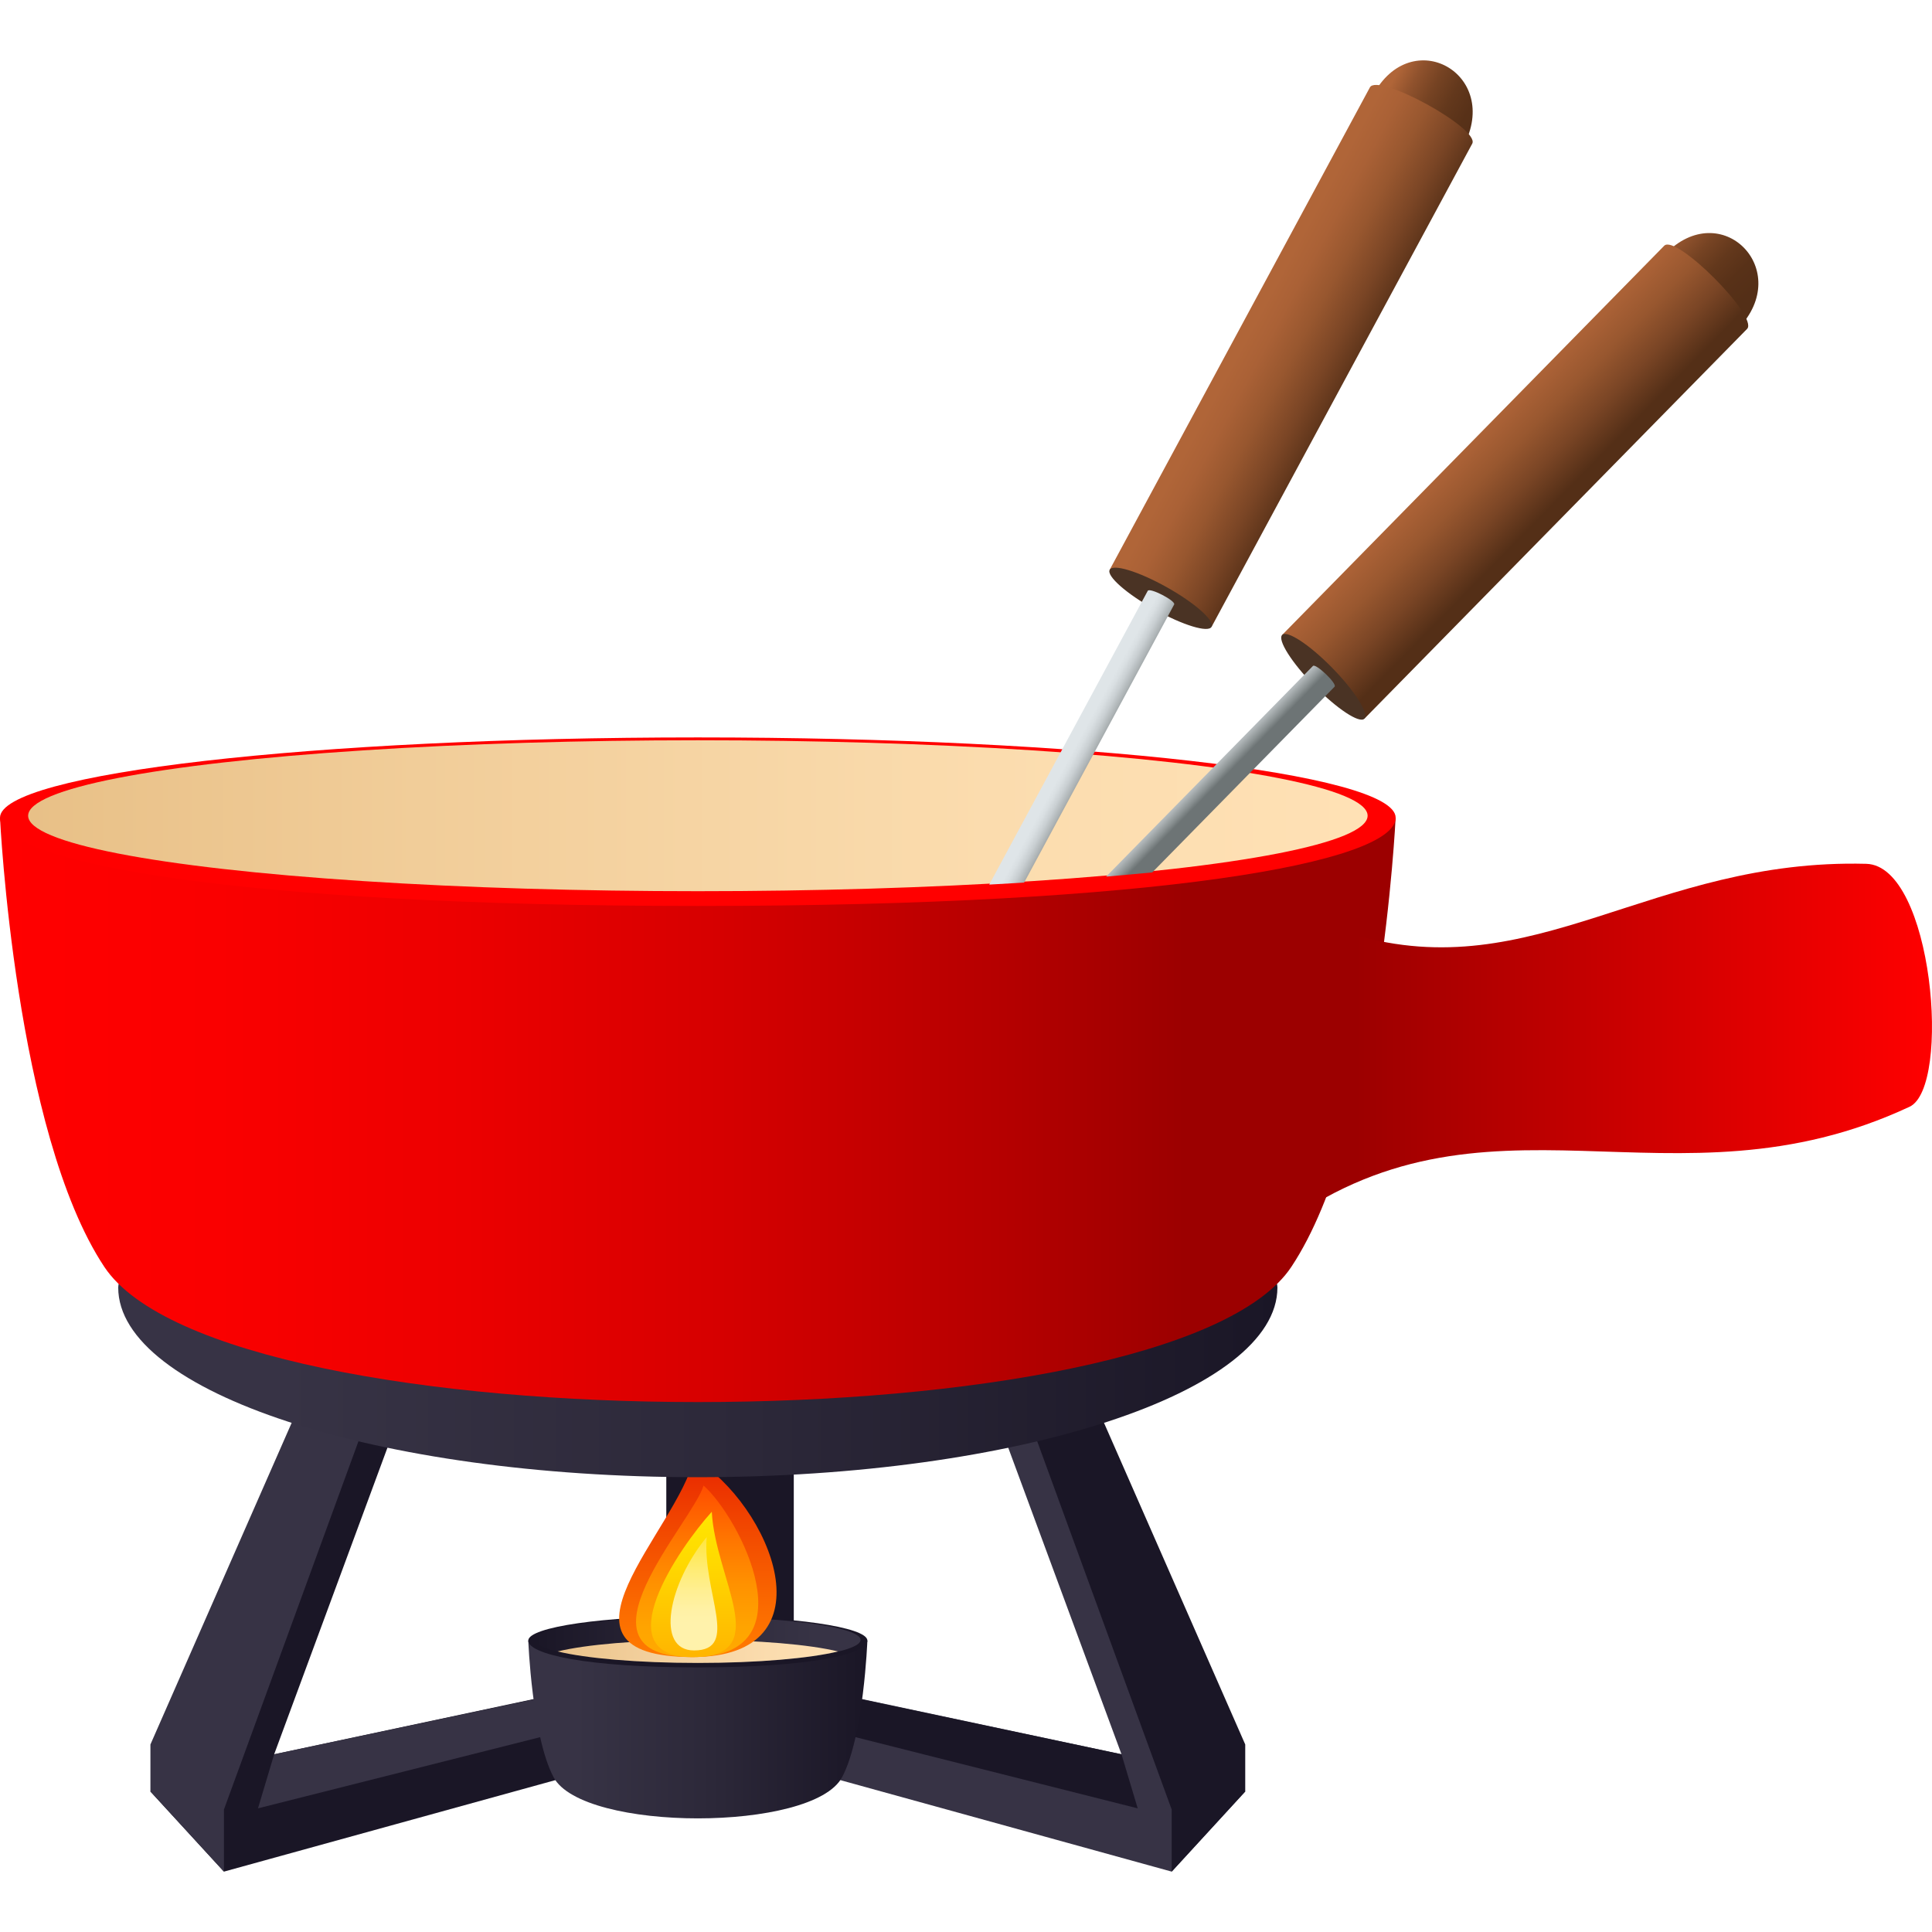
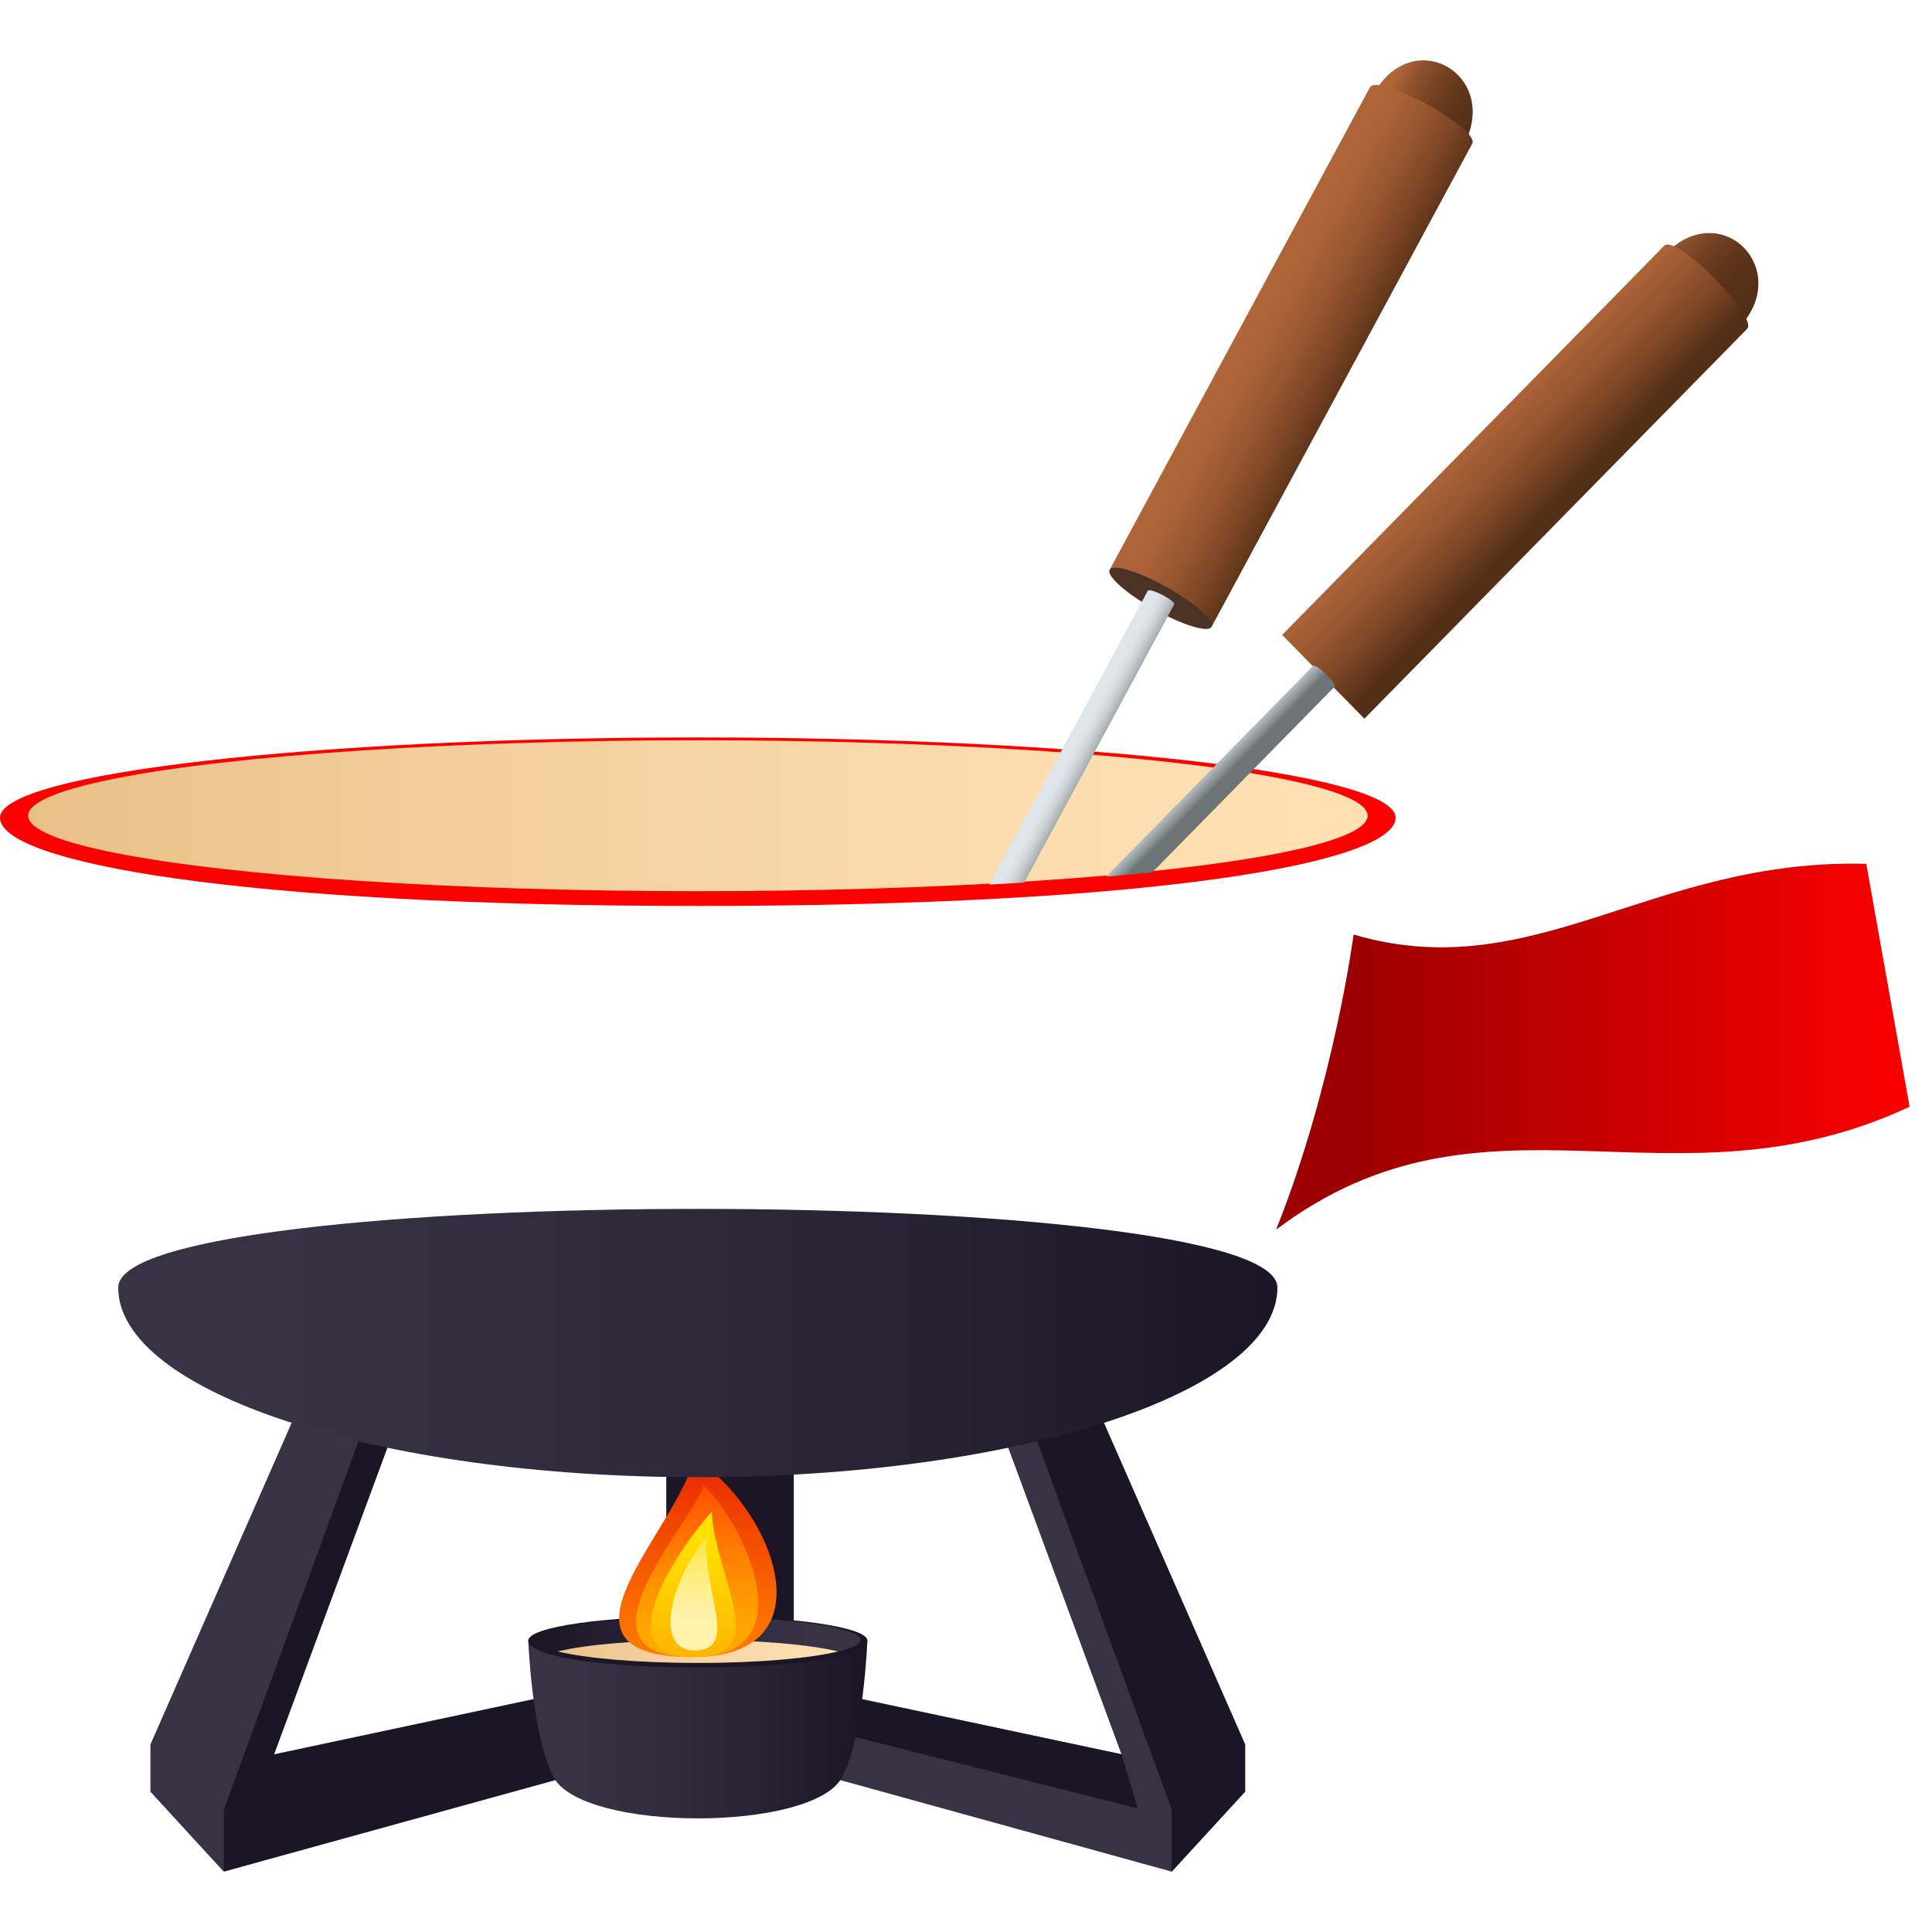
<svg xmlns="http://www.w3.org/2000/svg" xmlns:ns1="http://ns.adobe.com/AdobeSVGViewerExtensions/3.0/" version="1.1" id="Layer_1" x="0px" y="0px" width="64px" height="64px" viewBox="0 0 64 64" enable-background="new 0 0 64 64" xml:space="preserve">
  <rect x="22.072" y="46.444" fill="#1A1626" width="4.223" height="8.353" />
  <polygon fill="#1A1626" points="11.916,41.999 4.983,59.346 7.418,62 23.117,57.666 23.117,55.126 9.082,58.113 14.615,43.138 " />
  <polygon fill="#373345" points="7.418,59.944 13.698,42.752 11.916,41.999 4.983,57.788 4.983,59.346 7.418,62 " />
-   <polygon fill="#373345" points="23.117,56.228 23.117,55.144 9.082,58.113 8.546,59.904 " />
  <polygon fill="#373345" points="34.317,41.999 41.25,59.346 38.814,62 23.117,57.666 23.117,55.126 37.151,58.113 31.619,43.138 " />
  <polygon fill="#1A1626" points="38.814,59.944 32.536,42.752 34.317,41.999 41.25,57.788 41.25,59.346 38.814,62 " />
  <polygon fill="#1A1626" points="23.117,56.228 23.117,55.144 37.151,58.113 37.688,59.904 " />
  <linearGradient id="SVGID_1_" gradientUnits="userSpaceOnUse" x1="17.5" y1="57.291" x2="28.733" y2="57.291">
    <stop offset="0.139" style="stop-color:#373345" />
    <stop offset="0.543" style="stop-color:#2C2839" />
    <stop offset="1" style="stop-color:#1A1626" />
    <ns1:midPointStop offset="0.139" style="stop-color:#373345" />
    <ns1:midPointStop offset="0.576" style="stop-color:#373345" />
    <ns1:midPointStop offset="1" style="stop-color:#1A1626" />
  </linearGradient>
  <path fill="url(#SVGID_1_)" d="M28.733,54.346H17.5c0,0,0.121,3.173,0.837,4.525c0.963,1.82,8.596,1.82,9.559,0  C28.614,57.52,28.733,54.346,28.733,54.346z" />
  <path fill="#1A1626" d="M23.117,53.535c3.103,0,5.616,0.362,5.616,0.811s-1.904,0.889-5.616,0.889s-5.617-0.44-5.617-0.889  S20.015,53.535,23.117,53.535z" />
  <linearGradient id="SVGID_2_" gradientUnits="userSpaceOnUse" x1="17.725" y1="54.326" x2="28.508" y2="54.326">
    <stop offset="0" style="stop-color:#1A1626" />
    <stop offset="0.457" style="stop-color:#2C2839" />
    <stop offset="0.861" style="stop-color:#373345" />
    <ns1:midPointStop offset="0" style="stop-color:#1A1626" />
    <ns1:midPointStop offset="0.424" style="stop-color:#1A1626" />
    <ns1:midPointStop offset="0.861" style="stop-color:#373345" />
  </linearGradient>
  <path fill="url(#SVGID_2_)" d="M28.508,54.324c0,0.421-2.415,0.763-5.392,0.763c-2.978,0-5.392-0.342-5.392-0.763  c0-0.418,2.414-0.759,5.392-0.759C26.094,53.565,28.508,53.906,28.508,54.324z" />
  <linearGradient id="SVGID_3_" gradientUnits="userSpaceOnUse" x1="17.725" y1="54.707" x2="28.508" y2="54.707">
    <stop offset="0" style="stop-color:#E8C087" />
    <stop offset="0.29" style="stop-color:#F1CD99" />
    <stop offset="0.716" style="stop-color:#FBDCAE" />
    <stop offset="1" style="stop-color:#FFE1B5" />
    <ns1:midPointStop offset="0" style="stop-color:#E8C087" />
    <ns1:midPointStop offset="0.382" style="stop-color:#E8C087" />
    <ns1:midPointStop offset="1" style="stop-color:#FFE1B5" />
  </linearGradient>
  <path fill="url(#SVGID_3_)" d="M27.76,54.706c-0.933-0.227-2.653-0.38-4.644-0.38s-3.71,0.153-4.644,0.38  c0.933,0.228,2.653,0.381,4.644,0.381S26.827,54.934,27.76,54.706z" />
  <linearGradient id="SVGID_4_" gradientUnits="userSpaceOnUse" x1="23.117" y1="54.892" x2="23.117" y2="48.31">
    <stop offset="0" style="stop-color:#FF7B00" />
    <stop offset="0.242" style="stop-color:#FB6B00" />
    <stop offset="0.711" style="stop-color:#F04200" />
    <stop offset="1" style="stop-color:#E82500" />
    <ns1:midPointStop offset="0" style="stop-color:#FF7B00" />
    <ns1:midPointStop offset="0.558" style="stop-color:#FF7B00" />
    <ns1:midPointStop offset="1" style="stop-color:#E82500" />
  </linearGradient>
  <path fill="url(#SVGID_4_)" d="M22.987,48.311c-0.521,2.354-5.276,6.581-0.043,6.581C27.622,54.892,25.526,49.837,22.987,48.311z" />
  <linearGradient id="SVGID_5_" gradientUnits="userSpaceOnUse" x1="23.094" y1="54.892" x2="23.094" y2="49.21">
    <stop offset="0" style="stop-color:#FFAA00" />
    <stop offset="0.175" style="stop-color:#FFA400" />
    <stop offset="0.418" style="stop-color:#FF9200" />
    <stop offset="0.701" style="stop-color:#FF7400" />
    <stop offset="1" style="stop-color:#FF4D00" />
    <ns1:midPointStop offset="0" style="stop-color:#FFAA00" />
    <ns1:midPointStop offset="0.636" style="stop-color:#FFAA00" />
    <ns1:midPointStop offset="1" style="stop-color:#FF4D00" />
  </linearGradient>
  <path fill="url(#SVGID_5_)" d="M23.306,49.21c-0.352,1.211-4.613,5.682-0.362,5.682C26.871,54.892,24.515,50.28,23.306,49.21z" />
  <linearGradient id="SVGID_6_" gradientUnits="userSpaceOnUse" x1="-309.207" y1="54.892" x2="-309.207" y2="50.078" gradientTransform="matrix(-1 0 0 1 -286.236 0)">
    <stop offset="0" style="stop-color:#FFB500" />
    <stop offset="0.087" style="stop-color:#FFBA00" />
    <stop offset="0.674" style="stop-color:#FFDA00" />
    <stop offset="1" style="stop-color:#FFE600" />
    <ns1:midPointStop offset="0" style="stop-color:#FFB500" />
    <ns1:midPointStop offset="0.424" style="stop-color:#FFB500" />
    <ns1:midPointStop offset="1" style="stop-color:#FFE600" />
  </linearGradient>
  <path fill="url(#SVGID_6_)" d="M22.944,54.892c-2.929,0-0.446-3.626,0.635-4.813C23.693,52.327,25.665,54.892,22.944,54.892z" />
  <linearGradient id="SVGID_7_" gradientUnits="userSpaceOnUse" x1="-309.224" y1="54.673" x2="-309.224" y2="50.916" gradientTransform="matrix(-1 0 0 1 -286.236 0)">
    <stop offset="0.242" style="stop-color:#FFF2AB" />
    <stop offset="0.36" style="stop-color:#FFF1A5" />
    <stop offset="0.524" style="stop-color:#FFEF92" />
    <stop offset="0.715" style="stop-color:#FFEC74" />
    <stop offset="0.926" style="stop-color:#FFE74B" />
    <stop offset="1" style="stop-color:#FFE53B" />
    <ns1:midPointStop offset="0.242" style="stop-color:#FFF2AB" />
    <ns1:midPointStop offset="0.635" style="stop-color:#FFF2AB" />
    <ns1:midPointStop offset="1" style="stop-color:#FFE53B" />
  </linearGradient>
  <path fill="url(#SVGID_7_)" d="M22.99,54.673c-1.292,0-0.846-2.218,0.421-3.757C23.26,52.739,24.533,54.673,22.99,54.673z" />
  <linearGradient id="SVGID_8_" gradientUnits="userSpaceOnUse" x1="3.917" y1="44.49" x2="42.316" y2="44.49">
    <stop offset="0.139" style="stop-color:#373345" />
    <stop offset="0.543" style="stop-color:#2C2839" />
    <stop offset="1" style="stop-color:#1A1626" />
    <ns1:midPointStop offset="0.139" style="stop-color:#373345" />
    <ns1:midPointStop offset="0.576" style="stop-color:#373345" />
    <ns1:midPointStop offset="1" style="stop-color:#1A1626" />
  </linearGradient>
  <path fill="url(#SVGID_8_)" d="M42.316,42.65c0,3.473-8.596,6.284-19.2,6.284s-19.2-2.812-19.2-6.284S42.316,39.178,42.316,42.65z" />
  <linearGradient id="SVGID_9_" gradientUnits="userSpaceOnUse" x1="0" y1="36.767" x2="46.232" y2="36.767">
    <stop offset="0" style="stop-color:#FF0000" />
    <stop offset="0.155" style="stop-color:#FA0000" />
    <stop offset="0.333" style="stop-color:#EC0000" />
    <stop offset="0.523" style="stop-color:#D50000" />
    <stop offset="0.719" style="stop-color:#B50000" />
    <stop offset="0.849" style="stop-color:#9C0000" />
    <ns1:midPointStop offset="0" style="stop-color:#FF0000" />
    <ns1:midPointStop offset="0.679" style="stop-color:#FF0000" />
    <ns1:midPointStop offset="0.849" style="stop-color:#9C0000" />
  </linearGradient>
-   <path fill="url(#SVGID_9_)" d="M46.232,27.088H0c0,0,0.5,10.424,3.454,14.876c3.958,5.975,35.366,5.975,39.325,0  C45.734,37.516,46.232,27.088,46.232,27.088z" />
  <linearGradient id="SVGID_10_" gradientUnits="userSpaceOnUse" x1="42.273" y1="34.672" x2="64" y2="34.672">
    <stop offset="0.121" style="stop-color:#9C0000" />
    <stop offset="1" style="stop-color:#FF0000" />
    <ns1:midPointStop offset="0.121" style="stop-color:#9C0000" />
    <ns1:midPointStop offset="0.503" style="stop-color:#9C0000" />
    <ns1:midPointStop offset="1" style="stop-color:#FF0000" />
  </linearGradient>
-   <path fill="url(#SVGID_10_)" d="M61.822,28.615c-7.115-0.184-11.001,4.096-16.982,2.344c0,0-0.654,4.979-2.567,9.775  c6.935-5.222,13.094-0.381,20.985-4.072C64.648,36.011,64.037,28.674,61.822,28.615z" />
+   <path fill="url(#SVGID_10_)" d="M61.822,28.615c-7.115-0.184-11.001,4.096-16.982,2.344c0,0-0.654,4.979-2.567,9.775  c6.935-5.222,13.094-0.381,20.985-4.072z" />
  <path fill="#FF0000" d="M23.117,24.428c12.768,0,23.116,1.19,23.116,2.66c0,1.473-7.837,2.923-23.116,2.923  C7.837,30.011,0,28.561,0,27.088C0,25.618,10.349,24.428,23.117,24.428z" />
  <linearGradient id="SVGID_11_" gradientUnits="userSpaceOnUse" x1="0.932" y1="27.023" x2="45.304" y2="27.023">
    <stop offset="0" style="stop-color:#E8C087" />
    <stop offset="0.29" style="stop-color:#F1CD99" />
    <stop offset="0.716" style="stop-color:#FBDCAE" />
    <stop offset="1" style="stop-color:#FFE1B5" />
    <ns1:midPointStop offset="0" style="stop-color:#E8C087" />
    <ns1:midPointStop offset="0.382" style="stop-color:#E8C087" />
    <ns1:midPointStop offset="1" style="stop-color:#FFE1B5" />
  </linearGradient>
  <ellipse fill="url(#SVGID_11_)" cx="23.118" cy="27.022" rx="22.186" ry="2.5" />
  <linearGradient id="SVGID_12_" gradientUnits="userSpaceOnUse" x1="199.615" y1="-1029.997" x2="203.071" y2="-1029.997" gradientTransform="matrix(0.713 0.701 -0.701 0.713 -808.875 601.804)">
    <stop offset="0" style="stop-color:#B06538" />
    <stop offset="0.181" style="stop-color:#90522D" />
    <stop offset="0.376" style="stop-color:#764323" />
    <stop offset="0.575" style="stop-color:#63381C" />
    <stop offset="0.78" style="stop-color:#583118" />
    <stop offset="1" style="stop-color:#542F17" />
    <ns1:midPointStop offset="0" style="stop-color:#B06538" />
    <ns1:midPointStop offset="0.279" style="stop-color:#B06538" />
    <ns1:midPointStop offset="1" style="stop-color:#542F17" />
  </linearGradient>
  <path fill="url(#SVGID_12_)" d="M57.574,10.891c1.871-1.938-0.548-4.403-2.421-2.466L57.574,10.891z" />
  <linearGradient id="SVGID_13_" gradientUnits="userSpaceOnUse" x1="199.399" y1="-1020.35" x2="203.31" y2="-1020.35" gradientTransform="matrix(0.713 0.701 -0.701 0.713 -808.875 601.804)">
    <stop offset="0" style="stop-color:#B06538" />
    <stop offset="0.176" style="stop-color:#AA6136" />
    <stop offset="0.421" style="stop-color:#98572F" />
    <stop offset="0.706" style="stop-color:#7A4525" />
    <stop offset="1" style="stop-color:#542F17" />
    <ns1:midPointStop offset="0" style="stop-color:#B06538" />
    <ns1:midPointStop offset="0.636" style="stop-color:#B06538" />
    <ns1:midPointStop offset="1" style="stop-color:#542F17" />
  </linearGradient>
  <path fill="url(#SVGID_13_)" d="M57.875,10.895c0.387-0.401-2.357-3.154-2.746-2.754L42.473,21.033l2.725,2.774L57.875,10.895z" />
-   <path fill="#4A3324" d="M45.197,23.808c-0.162,0.165-0.902-0.322-1.656-1.088c-0.752-0.767-1.229-1.522-1.068-1.687  c0.163-0.165,0.904,0.321,1.656,1.088C44.881,22.889,45.359,23.644,45.197,23.808z" />
  <linearGradient id="SVGID_14_" gradientUnits="userSpaceOnUse" x1="200.87" y1="-1006.295" x2="201.873" y2="-1006.295" gradientTransform="matrix(0.713 0.701 -0.701 0.713 -808.875 601.804)">
    <stop offset="0" style="stop-color:#DFE5E8" />
    <stop offset="0.155" style="stop-color:#D9DFE2" />
    <stop offset="0.36" style="stop-color:#C9CFD2" />
    <stop offset="0.592" style="stop-color:#AEB4B6" />
    <stop offset="0.843" style="stop-color:#888F90" />
    <stop offset="1" style="stop-color:#6D7475" />
    <ns1:midPointStop offset="0" style="stop-color:#DFE5E8" />
    <ns1:midPointStop offset="0.648" style="stop-color:#DFE5E8" />
    <ns1:midPointStop offset="1" style="stop-color:#6D7475" />
  </linearGradient>
  <path fill="url(#SVGID_14_)" d="M44.21,22.748c0.094-0.098-0.623-0.783-0.717-0.687l-6.853,6.979L38.17,28.9L44.21,22.748z" />
  <linearGradient id="SVGID_15_" gradientUnits="userSpaceOnUse" x1="289.751" y1="-760.866" x2="293.19" y2="-760.866" gradientTransform="matrix(0.88 0.475 -0.475 0.88 -570.204 534.5)">
    <stop offset="0" style="stop-color:#B06538" />
    <stop offset="0.181" style="stop-color:#90522D" />
    <stop offset="0.376" style="stop-color:#764323" />
    <stop offset="0.575" style="stop-color:#63381C" />
    <stop offset="0.78" style="stop-color:#583118" />
    <stop offset="1" style="stop-color:#542F17" />
    <ns1:midPointStop offset="0" style="stop-color:#B06538" />
    <ns1:midPointStop offset="0.279" style="stop-color:#B06538" />
    <ns1:midPointStop offset="1" style="stop-color:#542F17" />
  </linearGradient>
  <path fill="url(#SVGID_15_)" d="M48.479,4.84c1.266-2.395-1.732-4.071-3-1.68L48.479,4.84z" />
  <linearGradient id="SVGID_16_" gradientUnits="userSpaceOnUse" x1="289.534" y1="-751.17" x2="293.405" y2="-751.17" gradientTransform="matrix(0.88 0.475 -0.475 0.88 -570.204 534.5)">
    <stop offset="0" style="stop-color:#B06538" />
    <stop offset="0.176" style="stop-color:#AA6136" />
    <stop offset="0.421" style="stop-color:#98572F" />
    <stop offset="0.706" style="stop-color:#7A4525" />
    <stop offset="1" style="stop-color:#542F17" />
    <ns1:midPointStop offset="0" style="stop-color:#B06538" />
    <ns1:midPointStop offset="0.636" style="stop-color:#B06538" />
    <ns1:midPointStop offset="1" style="stop-color:#542F17" />
  </linearGradient>
  <path fill="url(#SVGID_16_)" d="M48.77,4.758c0.262-0.494-3.129-2.356-3.391-1.862L36.76,18.874l3.375,1.89L48.77,4.758z" />
  <path fill="#4A3324" d="M40.135,20.764c-0.109,0.205-0.955-0.053-1.887-0.575c-0.934-0.521-1.599-1.11-1.488-1.314  s0.954,0.053,1.887,0.575C39.578,19.971,40.245,20.561,40.135,20.764z" />
  <linearGradient id="SVGID_17_" gradientUnits="userSpaceOnUse" x1="290.973" y1="-736.432" x2="291.961" y2="-736.432" gradientTransform="matrix(0.88 0.475 -0.475 0.88 -570.204 534.5)">
    <stop offset="0" style="stop-color:#DFE5E8" />
    <stop offset="0.155" style="stop-color:#D9DFE2" />
    <stop offset="0.36" style="stop-color:#C9CFD2" />
    <stop offset="0.592" style="stop-color:#AEB4B6" />
    <stop offset="0.843" style="stop-color:#888F90" />
    <stop offset="1" style="stop-color:#6D7475" />
    <ns1:midPointStop offset="0" style="stop-color:#DFE5E8" />
    <ns1:midPointStop offset="0.648" style="stop-color:#DFE5E8" />
    <ns1:midPointStop offset="1" style="stop-color:#6D7475" />
  </linearGradient>
  <path fill="url(#SVGID_17_)" d="M38.896,20.025c0.063-0.119-0.813-0.574-0.876-0.452l-5.25,9.73l1.156-0.066L38.896,20.025z" />
</svg>